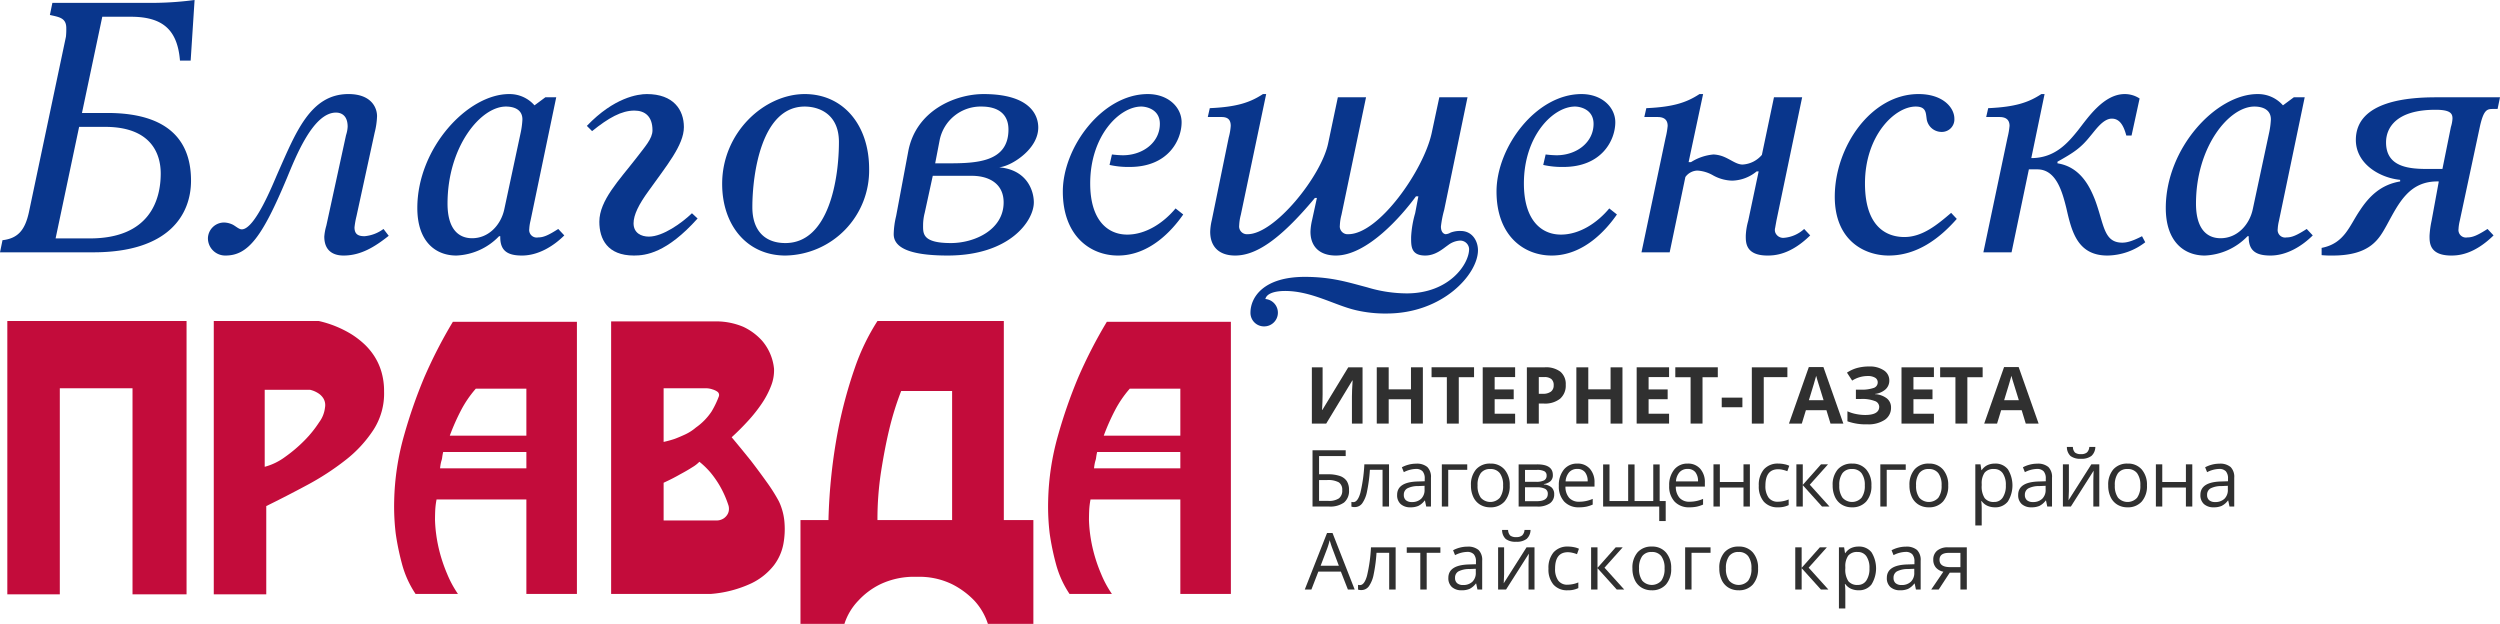
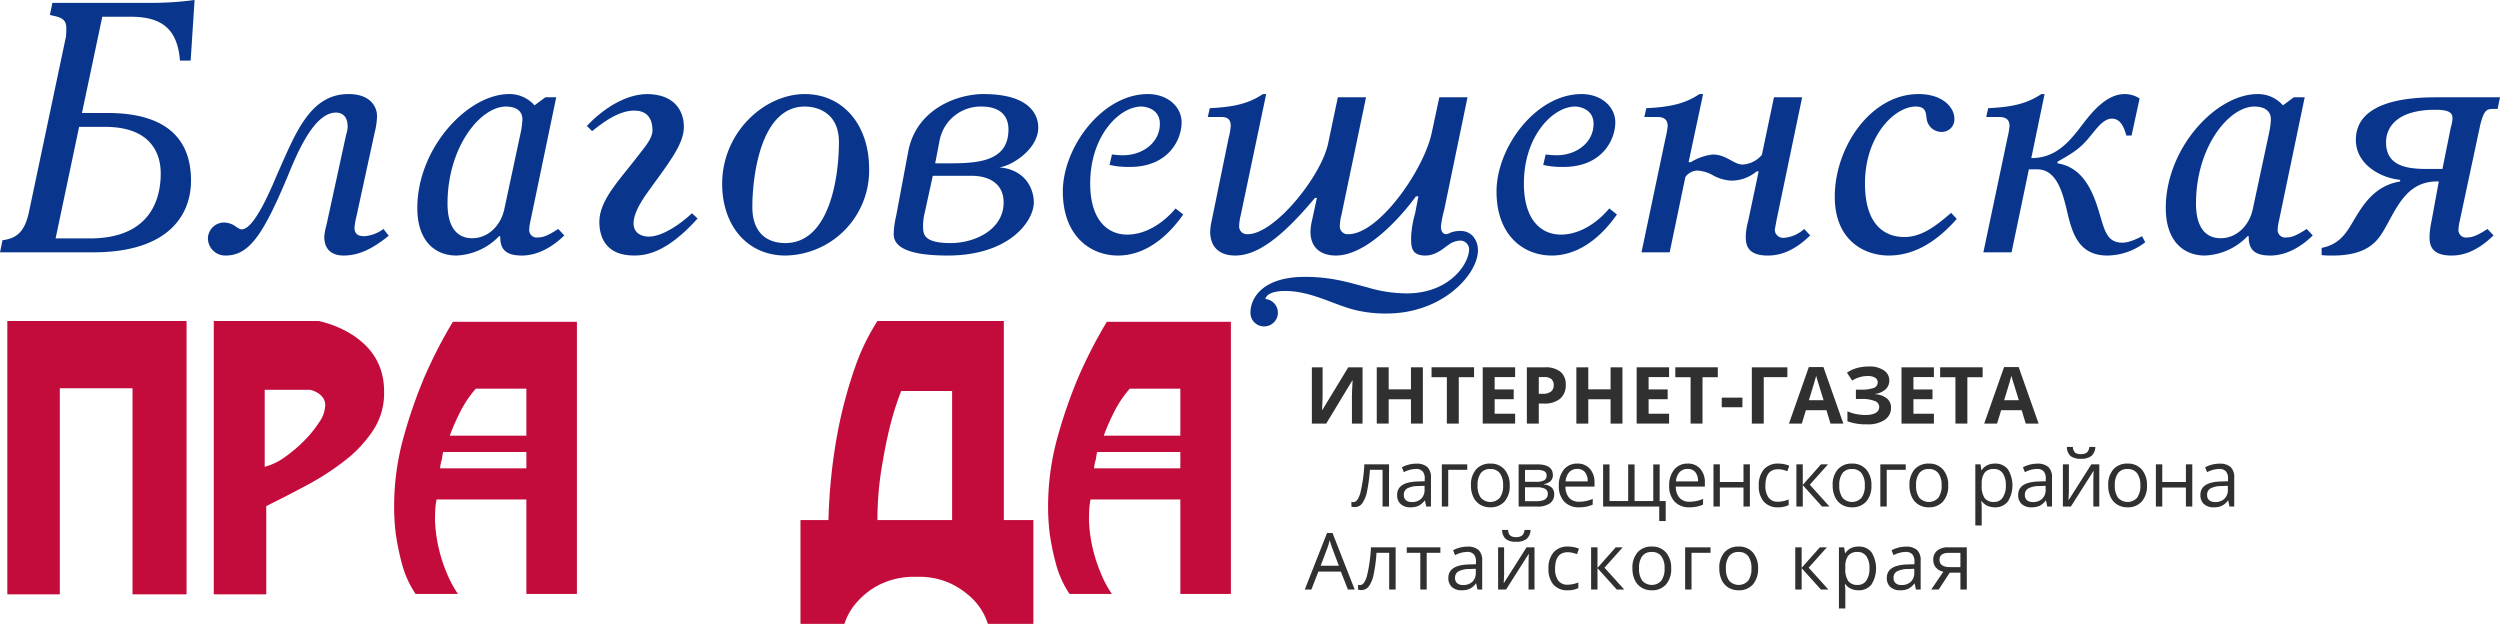
<svg xmlns="http://www.w3.org/2000/svg" id="экран" viewBox="0 0 541.522 135.138">
  <defs>
    <style>
      .cls-1 {
        fill: #09368c;
      }

      .cls-2 {
        fill: #c30c3b;
      }

      .cls-3 {
        fill: #303030;
      }
    </style>
  </defs>
  <title>logo</title>
  <g>
    <g>
      <path class="cls-1" d="M377.658,225.754a70.832,70.832,0,0,0,8.414-.617l-0.849,13.123h-2.316c-0.54-6.639-3.705-9.495-10.653-9.495H366.079l-4.4,20.842h5.481c15.362,0,18.141,8.105,18.141,14.667,0,7.256-4.709,15.516-21.151,15.516h-20.225l0.541-2.625c3.319-.386,4.863-2.162,5.712-6.021l8.028-38.057a14.881,14.881,0,0,0,.077-1.853c0-2.239-1.544-2.393-3.551-2.856l0.541-2.625H377.658ZM355.967,276.78h7.411c12.968,0,15.361-8.337,15.361-14.049,0-4.554-2.316-10.112-12.042-10.112h-5.635Z" transform="translate(-343.924 -225.137)" />
      <path class="cls-1" d="M428.125,276.214c-2.965,2.355-6.018,4.274-9.769,4.274-1.046,0-4.187-.174-4.187-4.099a11.18,11.18,0,0,1,.436-2.355l4.274-19.625a6.797,6.797,0,0,0,.349-1.832c0-2.529-1.482-3.053-2.529-3.053-4.971,0-8.722,9.594-10.641,14.217-5.233,12.472-8.286,16.746-13.257,16.746a3.743,3.743,0,0,1-3.838-3.75,3.503,3.503,0,0,1,3.576-3.401,4.658,4.658,0,0,1,1.745.436c0.698,0.349,1.396,1.046,2.006,1.046,2.878,0,6.803-9.943,7.763-12.124,3.925-8.809,7.064-17.182,15.351-17.182,4.884,0,6.192,2.878,6.192,4.797a16.616,16.616,0,0,1-.523,3.576l-3.925,18.055a18.208,18.208,0,0,0-.436,2.442c0,1.483.785,1.919,2.181,1.919a8.077,8.077,0,0,0,4.099-1.57Z" transform="translate(-343.924 -225.137)" />
      <path class="cls-1" d="M458.828,272.987a9.257,9.257,0,0,0-.262,1.745,1.627,1.627,0,0,0,1.919,1.832c1.134,0,2.181-.436,4.361-1.832l1.308,1.396c-2.355,2.355-5.669,4.361-9.158,4.361-3.053,0-4.797-.959-4.709-4.187h-0.262a13.558,13.558,0,0,1-9.246,4.187c-4.535,0-8.46-3.053-8.46-10.292,0-12.996,10.902-24.683,19.886-24.683a7.171,7.171,0,0,1,5.495,2.442l2.355-1.745h2.354Zm-2.18-18.839a18.172,18.172,0,0,0,.436-3.14c0-2.268-2.006-2.791-3.576-2.791-5.495,0-12.646,8.722-12.646,21.02,0,5.582,2.442,7.501,5.32,7.501,3.663,0,6.28-2.965,6.978-6.28Z" transform="translate(-343.924 -225.137)" />
      <path class="cls-1" d="M471.042,252.404c5.931-6.193,11.077-6.891,12.996-6.891,5.756,0,8.024,3.402,8.024,7.152,0,3.925-3.837,8.46-7.675,13.868-2.093,2.878-3.227,5.146-3.227,6.978,0,2.093,1.657,2.878,3.314,2.878,3.053,0,7.152-2.966,9.333-5.059l1.221,1.134c-6.716,7.501-11.251,8.024-13.781,8.024-5.756,0-7.501-3.576-7.501-7.326,0-4.623,4.361-9.071,7.937-13.694,1.919-2.529,3.576-4.273,3.576-6.105,0-3.053-1.657-4.274-3.925-4.274-2.791,0-5.582,1.57-9.158,4.448Z" transform="translate(-343.924 -225.137)" />
      <path class="cls-1" d="M532.185,261.736a18.434,18.434,0,0,1-18.142,18.752c-8.286,0-13.693-6.542-13.693-15.525,0-11.164,9.158-19.45,17.88-19.45C526.515,245.513,532.185,252.142,532.185,261.736ZM506.891,270.022c0,5.059,2.704,7.763,7.152,7.763,9.419,0,11.6-13.868,11.6-21.892,0-6.105-4.361-7.675-7.414-7.675C508.81,248.217,506.891,262.957,506.891,270.022Z" transform="translate(-343.924 -225.137)" />
      <path class="cls-1" d="M540.648,257.986c1.657-8.984,10.292-12.473,16.31-12.473,9.856,0,11.862,4.361,11.862,7.239,0,4.187-4.448,7.239-6.628,8.111a7.249,7.249,0,0,1-1.832.523c6.019,0.523,7.501,5.059,7.501,7.588,0,4.012-5.233,11.513-18.665,11.513-8.722,0-11.687-1.919-11.687-4.623a18.104,18.104,0,0,1,.523-3.925Zm3.576,13.257a10.998,10.998,0,0,0-.349,2.442c0,1.919-.349,4.1,6.019,4.1,5.146,0,11.425-2.878,11.425-8.809,0-4.1-3.227-5.757-6.89-5.757h-8.46Zm5.059-10.728c6.193,0,13.083-.262,13.083-7.327,0-3.227-2.093-4.971-5.844-4.971a9.06,9.06,0,0,0-9.071,7.326l-0.959,4.972h2.791Z" transform="translate(-343.924 -225.137)" />
      <path class="cls-1" d="M600.221,271.592c-2.355,3.402-7.239,8.896-14.13,8.896-6.018,0-11.949-4.274-11.949-13.868,0-9.594,8.547-21.107,18.403-21.107,4.448,0,7.326,2.878,7.326,6.105,0,3.838-2.878,9.681-11.251,9.681a18.497,18.497,0,0,1-4.361-.436l0.523-2.268a21.341,21.341,0,0,0,2.355.174c4.361,0,8.024-2.791,8.024-6.803,0-3.228-3.052-3.75-4.012-3.75-4.71,0-11.077,6.28-11.077,16.659,0,7.937,3.75,11.077,8.024,11.077,4.099,0,7.937-2.617,10.466-5.669Z" transform="translate(-343.924 -225.137)" />
      <path class="cls-1" d="M661.799,246.211l-5.059,24.421a22.367,22.367,0,0,0-.698,3.576c0,1.396.785,1.657,1.046,1.657a2.476,2.476,0,0,0,1.047-.349,5.723,5.723,0,0,1,2.18-.349c2.529,0,3.75,2.181,3.75,4.187,0,5.146-7.588,13.693-19.799,13.693a27.816,27.816,0,0,1-6.542-.698c-4.623-1.046-9.681-4.187-15.438-4.187-1.483,0-3.925.262-4.274,1.745a2.971,2.971,0,0,1-.262,5.931,2.933,2.933,0,0,1-2.965-2.965c0-3.314,2.791-7.763,11.774-7.763,5.844,0,9.507,1.221,13.519,2.268a29.851,29.851,0,0,0,8.548,1.309c9.245,0,13.519-6.367,13.519-9.594a1.915,1.915,0,0,0-2.093-1.832,4.666,4.666,0,0,0-2.442.959c-1.134.785-2.704,2.268-4.972,2.268-3.14,0-3.053-2.093-3.053-4.012a22.256,22.256,0,0,1,.873-5.146l0.698-3.663h-0.523c-3.053,4.187-10.554,12.821-17.356,12.821-3.75,0-5.495-2.181-5.495-5.146a12.581,12.581,0,0,1,.349-2.529l1.046-4.797h-0.436c-7.85,9.419-12.996,12.472-17.27,12.472-3.663,0-5.408-2.093-5.408-5.146a12.616,12.616,0,0,1,.349-2.529l3.663-17.88a12.679,12.679,0,0,0,.436-2.529c0-1.483-.785-1.919-2.006-1.919h-2.965l0.436-1.919c5.844-.262,8.722-1.221,11.513-3.053H618.189l-5.495,26.166a10.215,10.215,0,0,0-.349,2.268,1.69,1.69,0,0,0,1.832,1.919c5.843,0,15.961-12.56,17.444-19.711l2.093-9.943h6.105L634.499,271.679a10.215,10.215,0,0,0-.349,2.268,1.69,1.69,0,0,0,1.832,1.919c6.628,0,16.31-13.868,18.054-21.892l1.657-7.763h6.105Z" transform="translate(-343.924 -225.137)" />
      <path class="cls-1" d="M694.163,271.592c-2.355,3.402-7.239,8.896-14.13,8.896-6.018,0-11.949-4.274-11.949-13.868,0-9.594,8.547-21.107,18.403-21.107,4.448,0,7.326,2.878,7.326,6.105,0,3.838-2.878,9.681-11.251,9.681a18.498,18.498,0,0,1-4.361-.436l0.523-2.268a21.341,21.341,0,0,0,2.355.174c4.361,0,8.024-2.791,8.024-6.803,0-3.228-3.053-3.75-4.012-3.75-4.71,0-11.077,6.28-11.077,16.659,0,7.937,3.75,11.077,8.024,11.077,4.099,0,7.937-2.617,10.466-5.669Z" transform="translate(-343.924 -225.137)" />
      <path class="cls-1" d="M734.285,246.211l-5.582,26.776c-0.087.523-.174,0.959-0.262,1.483a1.798,1.798,0,0,0,0,.959,1.834,1.834,0,0,0,1.919,1.221,7.347,7.347,0,0,0,4.361-1.918l1.309,1.396c-4.274,4.187-7.675,4.361-9.246,4.361-4.797,0-4.709-2.878-4.709-4.274a13.836,13.836,0,0,1,.523-3.227l2.268-10.728h-0.436a8.611,8.611,0,0,1-5.321,2.006,8.971,8.971,0,0,1-4.099-1.134,7.76,7.76,0,0,0-3.401-1.047,3.314,3.314,0,0,0-2.617,1.396l-3.402,16.31h-6.105l5.233-24.857a16.652,16.652,0,0,0,.436-2.529c0-1.657-1.221-1.919-2.18-1.919h-2.878l0.436-1.919c5.844-.262,8.722-1.221,11.513-3.053h0.785l-3.14,14.74h0.523a10.839,10.839,0,0,1,4.884-1.657,6.783,6.783,0,0,1,1.832.349c1.744,0.61,3.053,1.832,4.448,1.832a5.909,5.909,0,0,0,4.187-2.093l2.616-12.473h6.105Z" transform="translate(-343.924 -225.137)" />
      <path class="cls-1" d="M767.781,272.551c-3.75,4.274-8.635,7.937-14.74,7.937-5.233,0-11.688-3.227-11.688-12.734,0-10.815,7.85-22.241,18.142-22.241,5.32,0,7.762,2.966,7.762,5.321a2.707,2.707,0,0,1-2.704,2.878,3.263,3.263,0,0,1-3.314-2.965c-0.174-1.134-.087-2.529-2.355-2.529-4.535,0-10.989,6.28-10.989,16.659,0,10.902,6.28,11.6,8.547,11.6,3.925,0,7.152-2.704,10.117-5.233Z" transform="translate(-343.924 -225.137)" />
      <path class="cls-1" d="M779.645,279.791h-6.105l5.233-24.857a16.652,16.652,0,0,0,.436-2.529c0-1.657-1.221-1.919-2.18-1.919H774.15l0.436-1.919c5.844-.262,8.722-1.221,11.513-3.053h0.698l-2.878,13.868c5.146,0,7.937-3.314,10.118-6.018,2.18-2.791,5.582-7.85,10.117-7.85a5.826,5.826,0,0,1,3.227.959l-1.744,8.024h-1.134c-0.523-1.919-1.309-3.663-3.14-3.663-1.919,0-3.576,2.529-4.71,3.837-2.093,2.617-3.663,3.576-7.064,5.495v0.349c5.059,0.785,7.064,5.233,8.111,7.85,2.006,5.32,1.832,9.333,5.931,9.333,0.785,0,1.919-.174,4.274-1.396l0.698,1.308a13.647,13.647,0,0,1-8.199,2.878c-6.542,0-7.762-5.32-8.896-10.292-0.873-3.489-2.181-8.373-6.28-8.373H783.395Z" transform="translate(-343.924 -225.137)" />
      <path class="cls-1" d="M837.561,272.987a9.257,9.257,0,0,0-.262,1.745,1.627,1.627,0,0,0,1.919,1.832c1.134,0,2.181-.436,4.361-1.832l1.308,1.396c-2.355,2.355-5.669,4.361-9.158,4.361-3.053,0-4.797-.959-4.709-4.187h-0.262a13.558,13.558,0,0,1-9.246,4.187c-4.535,0-8.46-3.053-8.46-10.292,0-12.996,10.902-24.683,19.886-24.683a7.171,7.171,0,0,1,5.495,2.442l2.355-1.745h2.354Zm-2.18-18.839a18.172,18.172,0,0,0,.436-3.14c0-2.268-2.006-2.791-3.576-2.791-5.495,0-12.646,8.722-12.646,21.02,0,5.582,2.442,7.501,5.32,7.501,3.663,0,6.28-2.965,6.978-6.28Z" transform="translate(-343.924 -225.137)" />
      <path class="cls-1" d="M884.924,248.74h-0.785c-1.396,0-2.181-.087-3.053,3.838L876.725,272.987a9.217,9.217,0,0,0-.262,1.745,1.627,1.627,0,0,0,1.919,1.832c1.134,0,2.18-.436,4.361-1.832l1.308,1.396c-4.273,4.187-7.675,4.361-9.158,4.361-4.797,0-4.71-2.878-4.71-4.274a20.493,20.493,0,0,1,.436-3.227l1.57-8.547c-6.367-.174-8.635,4.623-11.251,9.419-1.657,2.966-3.489,6.629-11.775,6.629a21.215,21.215,0,0,1-2.355-.087v-1.57c4.972-.959,6.019-4.797,8.286-8.111,2.006-3.053,4.535-5.582,8.722-6.28v-0.349c-4.448-.436-9.594-3.488-9.594-8.634,0-8.635,11.861-9.246,17.443-9.246h13.781Zm-10.118,3.925a7.495,7.495,0,0,0,.349-1.832c0-1.047-.349-1.919-3.664-1.919-8.547,0-10.728,3.925-10.728,7.064,0,5.32,4.884,5.757,8.984,5.757h3.227Z" transform="translate(-343.924 -225.137)" />
    </g>
    <g>
      <path class="cls-2" d="M345.51,294.669h38.825v59.206H372.629V309.239h-15.749v44.636H345.51V294.669Z" transform="translate(-343.924 -225.137)" />
      <path class="cls-2" d="M390.229,294.669h22.739a23.414,23.414,0,0,1,7.074,2.863,18.893,18.893,0,0,1,2.611,1.979,13.981,13.981,0,0,1,2.274,2.653,13.009,13.009,0,0,1,1.6,3.453,14.738,14.738,0,0,1,.59,4.295,14.501,14.501,0,0,1-2.274,8.295,27.08,27.08,0,0,1-6.106,6.611,56.917,56.917,0,0,1-8.295,5.39q-4.548,2.444-8.843,4.548v19.118H390.229V294.669Zm11.033,14.907V326.251a13.054,13.054,0,0,0,4.422-2.147,30.771,30.771,0,0,0,4.211-3.58,24.436,24.436,0,0,0,3.158-3.916,6.51,6.51,0,0,0,1.263-3.158,2.866,2.866,0,0,0-.295-1.937,3.542,3.542,0,0,0-1.137-1.179,5.619,5.619,0,0,0-1.769-.758h-9.854Z" transform="translate(-343.924 -225.137)" />
      <path class="cls-2" d="M438.487,333.325a16.813,16.813,0,0,0-.294,2.442q-0.044,1.096-.042,2.105a31.723,31.723,0,0,0,.927,6.527,33.469,33.469,0,0,0,1.684,5.011,23.059,23.059,0,0,0,2.358,4.379H433.939a21.721,21.721,0,0,1-2.948-6.527,55.067,55.067,0,0,1-1.347-6.527,49.536,49.536,0,0,1-.337-7.075,56.092,56.092,0,0,1,2.147-14.233,108.465,108.465,0,0,1,4.337-12.464,102.559,102.559,0,0,1,6.232-12.127h26.866v58.953H457.941V333.325H438.487Zm19.455-6.737v-3.537H439.918a11.539,11.539,0,0,0-.21,1.137,3.207,3.207,0,0,1-.126.632,6.263,6.263,0,0,0-.168.631,11.164,11.164,0,0,0-.168,1.137h18.696Zm0-17.265H446.993a23.699,23.699,0,0,0-3.201,4.674,47.315,47.315,0,0,0-2.442,5.516h16.591V309.323Z" transform="translate(-343.924 -225.137)" />
-       <path class="cls-2" d="M487.67,353.791H476.3v-59.038H499.292a15.123,15.123,0,0,1,5.643,1.179,12.783,12.783,0,0,1,4.084,3.032,11.011,11.011,0,0,1,2.569,6.064,9.131,9.131,0,0,1-.631,3.664,18.916,18.916,0,0,1-1.979,3.79,32.088,32.088,0,0,1-2.99,3.79q-1.727,1.895-3.579,3.579,2.189,2.612,4.211,5.138,1.684,2.191,3.369,4.548a36.58,36.58,0,0,1,2.611,4.126,10.969,10.969,0,0,1,.589,1.432,12.882,12.882,0,0,1,.674,3.411,17.626,17.626,0,0,1-.252,4.463,11.007,11.007,0,0,1-2.063,4.632,13.753,13.753,0,0,1-4.927,3.916,25.332,25.332,0,0,1-8.759,2.274H487.67Zm0-32.93a22.733,22.733,0,0,0,2.442-.674q1.094-.42,2.274-0.968a10.121,10.121,0,0,0,2.274-1.474,13.06,13.06,0,0,0,3.411-3.495,20.104,20.104,0,0,0,1.558-3.242,0.878,0.878,0,0,0-.295-1.011,3.381,3.381,0,0,0-1.053-.505,4.296,4.296,0,0,0-1.516-.252h-9.096v11.622Zm0,17.012H499.292a2.773,2.773,0,0,0,1.474-.505,2.719,2.719,0,0,0,.8-0.926,2.242,2.242,0,0,0,.252-1.011,2.588,2.588,0,0,0-.084-0.758,22.116,22.116,0,0,0-1.895-4.295,21.369,21.369,0,0,0-2.063-2.947,17.854,17.854,0,0,0-2.358-2.274,7.013,7.013,0,0,1-1.516,1.179q-1.18.758-2.611,1.516-1.6.928-3.621,1.853V337.873Z" transform="translate(-343.924 -225.137)" />
      <path class="cls-2" d="M557.908,360.275a13.483,13.483,0,0,0-2.948-5.053,17.742,17.742,0,0,0-4.716-3.495,16.177,16.177,0,0,0-7.748-1.642,17.015,17.015,0,0,0-7.875,1.6,16.014,16.014,0,0,0-4.758,3.537,12.942,12.942,0,0,0-3.032,5.053H517.314V337.789h6.064a119.087,119.087,0,0,1,2.105-19.623A98.285,98.285,0,0,1,529.105,304.775a47.058,47.058,0,0,1,4.884-10.106h27.372v43.12h6.4v22.486h-9.854Zm-7.748-50.447H539.127a64.512,64.512,0,0,0-2.611,8.422q-0.928,3.875-1.727,8.927a67.728,67.728,0,0,0-.8,10.612h16.17V309.828Z" transform="translate(-343.924 -225.137)" />
      <path class="cls-2" d="M580.141,333.325a16.813,16.813,0,0,0-.294,2.442q-0.044,1.096-.042,2.105a31.723,31.723,0,0,0,.927,6.527,33.469,33.469,0,0,0,1.684,5.011,23.059,23.059,0,0,0,2.358,4.379h-9.18a21.721,21.721,0,0,1-2.948-6.527,55.067,55.067,0,0,1-1.347-6.527,49.536,49.536,0,0,1-.337-7.075,56.092,56.092,0,0,1,2.147-14.233,108.465,108.465,0,0,1,4.337-12.464,102.559,102.559,0,0,1,6.232-12.127h26.866v58.953H599.596V333.325H580.141Zm19.455-6.737v-3.537H581.573a11.539,11.539,0,0,0-.21,1.137,3.207,3.207,0,0,1-.126.632,6.263,6.263,0,0,0-.168.631,11.164,11.164,0,0,0-.168,1.137H599.596Zm0-17.265H588.647a23.699,23.699,0,0,0-3.201,4.674,47.315,47.315,0,0,0-2.442,5.516H599.596V309.323Z" transform="translate(-343.924 -225.137)" />
    </g>
    <g>
      <path class="cls-3" d="M628.086,304.698h2.326v5.886l-0.033,1.576L630.295,313.952h0.05l5.627-9.254h3.093v12.189h-2.301v-5.853q0-1.175.15-3.485h-0.067l-5.652,9.337h-3.11V304.698Z" transform="translate(-343.924 -225.137)" />
      <path class="cls-3" d="M652.129,316.886H649.553V311.625h-4.827v5.261h-2.584V304.698h2.584v4.777h4.827v-4.777h2.576v12.189Z" transform="translate(-343.924 -225.137)" />
      <path class="cls-3" d="M659.908,316.886H657.323V306.848h-3.31v-2.151h9.204v2.151h-3.31v10.038Z" transform="translate(-343.924 -225.137)" />
      <path class="cls-3" d="M672.113,316.886H665.093V304.698H672.113v2.118h-4.435v2.676h4.127v2.118h-4.127v3.143H672.113v2.134Z" transform="translate(-343.924 -225.137)" />
      <path class="cls-3" d="M683.076,308.499a3.725,3.725,0,0,1-1.229,3.01,5.259,5.259,0,0,1-3.498,1.042h-1.109v4.335h-2.584V304.698h3.893a5.176,5.176,0,0,1,3.372.955A3.479,3.479,0,0,1,683.076,308.499Zm-5.836,1.934h0.85a2.832,2.832,0,0,0,1.784-.471,1.648,1.648,0,0,0,.592-1.371,1.691,1.691,0,0,0-.496-1.342,2.325,2.325,0,0,0-1.555-.434h-1.175v3.618Z" transform="translate(-343.924 -225.137)" />
      <path class="cls-3" d="M695.365,316.886h-2.576V311.625h-4.827v5.261H685.377V304.698h2.584v4.777h4.827v-4.777h2.576v12.189Z" transform="translate(-343.924 -225.137)" />
      <path class="cls-3" d="M705.461,316.886h-7.02V304.698h7.02v2.118h-4.435v2.676h4.127v2.118h-4.127v3.143h4.435v2.134Z" transform="translate(-343.924 -225.137)" />
      <path class="cls-3" d="M712.705,316.886H710.121V306.848h-3.31v-2.151h9.204v2.151H712.705v10.038Z" transform="translate(-343.924 -225.137)" />
      <path class="cls-3" d="M716.866,313.351V311.267h4.477v2.084h-4.477Z" transform="translate(-343.924 -225.137)" />
      <path class="cls-3" d="M731.088,304.698v2.134h-5.119v10.054H723.385V304.698h7.703Z" transform="translate(-343.924 -225.137)" />
      <path class="cls-3" d="M740.426,316.886l-0.884-2.901h-4.444l-0.884,2.901h-2.785l4.302-12.239h3.16l4.319,12.239h-2.785Zm-1.501-5.069q-1.226-3.943-1.38-4.46-0.154-.517-0.221-0.817-0.275,1.068-1.576,5.277H738.925Z" transform="translate(-343.924 -225.137)" />
      <path class="cls-3" d="M753.164,307.549a2.526,2.526,0,0,1-.834,1.942,4.124,4.124,0,0,1-2.259.975v0.05a4.615,4.615,0,0,1,2.572.925,2.466,2.466,0,0,1,.896,1.976,3.098,3.098,0,0,1-1.363,2.659,6.385,6.385,0,0,1-3.772.975,11.683,11.683,0,0,1-4.31-.659v-2.168a7.826,7.826,0,0,0,1.839.588,9.972,9.972,0,0,0,1.971.213q3.076,0,3.076-1.792a1.367,1.367,0,0,0-.988-1.242,7.596,7.596,0,0,0-2.922-.434H745.928v-2.018h1.025a7.899,7.899,0,0,0,2.818-.367,1.256,1.256,0,0,0,.884-1.217,1.145,1.145,0,0,0-.554-0.996,3.02,3.02,0,0,0-1.663-.371,6.215,6.215,0,0,0-3.318.992l-1.125-1.726a7.637,7.637,0,0,1,2.209-1.013,9.781,9.781,0,0,1,2.593-.321,5.439,5.439,0,0,1,3.18.834A2.562,2.562,0,0,1,753.164,307.549Z" transform="translate(-343.924 -225.137)" />
      <path class="cls-3" d="M762.827,316.886h-7.02V304.698h7.02v2.118h-4.435v2.676h4.127v2.118h-4.127v3.143h4.435v2.134Z" transform="translate(-343.924 -225.137)" />
      <path class="cls-3" d="M770.072,316.886h-2.584V306.848H764.178v-2.151h9.204v2.151h-3.31v10.038Z" transform="translate(-343.924 -225.137)" />
      <path class="cls-3" d="M782.719,316.886l-0.884-2.901H777.391l-0.884,2.901h-2.785l4.302-12.239h3.16l4.319,12.239h-2.785Zm-1.501-5.069q-1.226-3.943-1.38-4.46-0.154-.517-0.221-0.817-0.275,1.068-1.576,5.277h3.176Z" transform="translate(-343.924 -225.137)" />
-       <path class="cls-3" d="M636.131,331.307a3.236,3.236,0,0,1-1.08,2.684,5.131,5.131,0,0,1-3.255.867h-3.568V322.67h7.186V323.929h-5.769v3.943h1.892a7.714,7.714,0,0,1,2.618.371,2.94,2.94,0,0,1,1.492,1.096A3.508,3.508,0,0,1,636.131,331.307Zm-6.486,2.326h1.993a3.873,3.873,0,0,0,2.305-.542,2.088,2.088,0,0,0,.721-1.784,1.891,1.891,0,0,0-.734-1.684,4.779,4.779,0,0,0-2.559-.5h-1.726v4.51Z" transform="translate(-343.924 -225.137)" />
      <path class="cls-3" d="M644.798,334.859h-1.401V326.905h-2.743a33.221,33.221,0,0,1-.625,4.71,6.577,6.577,0,0,1-1.038,2.551,1.98,1.98,0,0,1-1.622.809,2.093,2.093,0,0,1-.717-0.1V333.85a1.585,1.585,0,0,0,.417.05q0.958,0,1.526-2.026a33.467,33.467,0,0,0,.859-6.153h5.344v9.137Z" transform="translate(-343.924 -225.137)" />
      <path class="cls-3" d="M652.856,334.859l-0.275-1.301h-0.067a3.84,3.84,0,0,1-1.363,1.163,4.149,4.149,0,0,1-1.696.305,3.05,3.05,0,0,1-2.13-.7,2.553,2.553,0,0,1-.771-1.993q0-2.768,4.427-2.901l1.551-.05v-0.567a2.313,2.313,0,0,0-.463-1.588,1.901,1.901,0,0,0-1.48-.513,6.028,6.028,0,0,0-2.584.7l-0.425-1.059a6.513,6.513,0,0,1,1.48-.575,6.419,6.419,0,0,1,1.613-.208,3.482,3.482,0,0,1,2.422.725,3.029,3.029,0,0,1,.788,2.326v6.236h-1.025Zm-3.126-.975a2.81,2.81,0,0,0,2.03-.709,2.623,2.623,0,0,0,.738-1.984v-0.825l-1.384.058a5.04,5.04,0,0,0-2.38.512,1.547,1.547,0,0,0-.729,1.413,1.425,1.425,0,0,0,.455,1.142A1.883,1.883,0,0,0,649.73,333.883Z" transform="translate(-343.924 -225.137)" />
      <path class="cls-3" d="M661.741,326.905h-4.118v7.953h-1.384v-9.137h5.502v1.184Z" transform="translate(-343.924 -225.137)" />
      <path class="cls-3" d="M670.941,330.282a5.04,5.04,0,0,1-1.125,3.489,3.963,3.963,0,0,1-3.11,1.255,4.119,4.119,0,0,1-2.176-.575,3.796,3.796,0,0,1-1.467-1.651,5.748,5.748,0,0,1-.517-2.518,5.033,5.033,0,0,1,1.117-3.481,3.951,3.951,0,0,1,3.101-1.246,3.866,3.866,0,0,1,3.047,1.276A5.019,5.019,0,0,1,670.941,330.282Zm-6.961,0a4.337,4.337,0,0,0,.7,2.668,2.779,2.779,0,0,0,4.122.004,4.311,4.311,0,0,0,.705-2.672,4.245,4.245,0,0,0-.705-2.647,2.475,2.475,0,0,0-2.08-.904,2.436,2.436,0,0,0-2.051.892A4.292,4.292,0,0,0,663.98,330.282Z" transform="translate(-343.924 -225.137)" />
      <path class="cls-3" d="M680.284,328.014a1.729,1.729,0,0,1-.513,1.355,2.799,2.799,0,0,1-1.438.621v0.075a2.965,2.965,0,0,1,1.705.684,1.933,1.933,0,0,1,.538,1.451,2.298,2.298,0,0,1-.938,1.968,4.569,4.569,0,0,1-2.738.692h-4.027v-9.137h4.01Q680.284,325.721,680.284,328.014Zm-1.351.133a0.989,0.989,0,0,0-.513-0.946,3.359,3.359,0,0,0-1.555-.279H674.256v2.576h2.343a3.729,3.729,0,0,0,1.809-.317A1.113,1.113,0,0,0,678.933,328.147Zm0.258,3.96a1.165,1.165,0,0,0-.563-1.079,3.805,3.805,0,0,0-1.864-.338H674.256v3.01h2.543Q679.191,333.7,679.191,332.108Z" transform="translate(-343.924 -225.137)" />
      <path class="cls-3" d="M685.949,335.025a4.198,4.198,0,0,1-3.197-1.234,4.777,4.777,0,0,1-1.171-3.426,5.3,5.3,0,0,1,1.088-3.51,3.615,3.615,0,0,1,2.922-1.301,3.446,3.446,0,0,1,2.718,1.129,4.331,4.331,0,0,1,1,2.981v0.875h-6.294a3.62,3.62,0,0,0,.813,2.443,2.81,2.81,0,0,0,2.172.834,7.356,7.356,0,0,0,2.918-.617v1.234a7.275,7.275,0,0,1-1.388.454A7.772,7.772,0,0,1,685.949,335.025Zm-0.375-8.312a2.261,2.261,0,0,0-1.755.717,3.306,3.306,0,0,0-.771,1.984H687.825a3.044,3.044,0,0,0-.584-2.005A2.054,2.054,0,0,0,685.574,326.714Z" transform="translate(-343.924 -225.137)" />
      <path class="cls-3" d="M697.985,333.667h4.052v-7.928h1.384v7.928h1.309v4.335h-1.401v-3.143H691.173v-9.121h1.384v7.928h4.043v-7.928h1.384v7.928Z" transform="translate(-343.924 -225.137)" />
      <path class="cls-3" d="M709.853,335.025a4.198,4.198,0,0,1-3.197-1.234,4.777,4.777,0,0,1-1.171-3.426,5.3,5.3,0,0,1,1.088-3.51,3.615,3.615,0,0,1,2.922-1.301,3.446,3.446,0,0,1,2.718,1.129,4.331,4.331,0,0,1,1,2.981v0.875h-6.294a3.62,3.62,0,0,0,.813,2.443,2.81,2.81,0,0,0,2.172.834,7.356,7.356,0,0,0,2.918-.617v1.234a7.275,7.275,0,0,1-1.388.454A7.772,7.772,0,0,1,709.853,335.025Zm-0.375-8.312a2.261,2.261,0,0,0-1.755.717,3.306,3.306,0,0,0-.771,1.984h4.777a3.044,3.044,0,0,0-.584-2.005A2.054,2.054,0,0,0,709.478,326.714Z" transform="translate(-343.924 -225.137)" />
      <path class="cls-3" d="M716.461,325.721v3.827h5.119v-3.827h1.384v9.137h-1.384v-4.118H716.461v4.118H715.077v-9.137H716.461Z" transform="translate(-343.924 -225.137)" />
      <path class="cls-3" d="M729.055,335.025a3.9,3.9,0,0,1-3.072-1.222,5.023,5.023,0,0,1-1.088-3.455,5.18,5.18,0,0,1,1.104-3.543,3.978,3.978,0,0,1,3.147-1.251,6.258,6.258,0,0,1,1.317.142,4.364,4.364,0,0,1,1.034.333l-0.425,1.175a6.566,6.566,0,0,0-1-.305,4.487,4.487,0,0,0-.959-0.121q-2.785,0-2.785,3.552a4.227,4.227,0,0,0,.68,2.584,2.363,2.363,0,0,0,2.013.9,6.151,6.151,0,0,0,2.343-.492v1.226A4.994,4.994,0,0,1,729.055,335.025Z" transform="translate(-343.924 -225.137)" />
      <path class="cls-3" d="M738.364,325.721h1.517l-3.943,4.41,4.269,4.727h-1.617l-4.168-4.627v4.627H733.037v-9.137h1.384V330.165Z" transform="translate(-343.924 -225.137)" />
      <path class="cls-3" d="M749.29,330.282a5.04,5.04,0,0,1-1.125,3.489,3.963,3.963,0,0,1-3.11,1.255,4.119,4.119,0,0,1-2.176-.575,3.796,3.796,0,0,1-1.467-1.651,5.748,5.748,0,0,1-.517-2.518,5.033,5.033,0,0,1,1.117-3.481,3.951,3.951,0,0,1,3.101-1.246,3.866,3.866,0,0,1,3.047,1.276A5.019,5.019,0,0,1,749.29,330.282Zm-6.961,0a4.337,4.337,0,0,0,.7,2.668,2.779,2.779,0,0,0,4.122.004,4.311,4.311,0,0,0,.705-2.672,4.245,4.245,0,0,0-.705-2.647,2.475,2.475,0,0,0-2.08-.904,2.436,2.436,0,0,0-2.051.892A4.292,4.292,0,0,0,742.329,330.282Z" transform="translate(-343.924 -225.137)" />
      <path class="cls-3" d="M756.723,326.905H752.605v7.953h-1.384v-9.137h5.502v1.184Z" transform="translate(-343.924 -225.137)" />
      <path class="cls-3" d="M765.924,330.282a5.04,5.04,0,0,1-1.125,3.489,3.963,3.963,0,0,1-3.11,1.255,4.119,4.119,0,0,1-2.176-.575,3.796,3.796,0,0,1-1.467-1.651,5.748,5.748,0,0,1-.517-2.518,5.033,5.033,0,0,1,1.117-3.481,3.951,3.951,0,0,1,3.101-1.246,3.866,3.866,0,0,1,3.047,1.276A5.019,5.019,0,0,1,765.924,330.282Zm-6.961,0a4.337,4.337,0,0,0,.7,2.668,2.779,2.779,0,0,0,4.122.004,4.311,4.311,0,0,0,.705-2.672,4.245,4.245,0,0,0-.705-2.647,2.475,2.475,0,0,0-2.08-.904,2.436,2.436,0,0,0-2.051.892A4.292,4.292,0,0,0,758.963,330.282Z" transform="translate(-343.924 -225.137)" />
      <path class="cls-3" d="M776.047,335.025a3.953,3.953,0,0,1-1.63-.329,3.065,3.065,0,0,1-1.238-1.013h-0.1a12.258,12.258,0,0,1,.1,1.517v3.76h-1.384v-13.239h1.125l0.192,1.251h0.067a3.212,3.212,0,0,1,1.242-1.084,3.779,3.779,0,0,1,1.626-.333,3.379,3.379,0,0,1,2.806,1.242,6.617,6.617,0,0,1-.017,6.982A3.385,3.385,0,0,1,776.047,335.025Zm-0.2-8.295a2.452,2.452,0,0,0-2.026.775,3.989,3.989,0,0,0-.642,2.468v0.308a4.57,4.57,0,0,0,.642,2.755,2.44,2.44,0,0,0,2.059.83,2.142,2.142,0,0,0,1.855-.959,4.548,4.548,0,0,0,.671-2.643,4.377,4.377,0,0,0-.671-2.622A2.207,2.207,0,0,0,775.847,326.73Z" transform="translate(-343.924 -225.137)" />
      <path class="cls-3" d="M787.382,334.859l-0.275-1.301h-0.067a3.84,3.84,0,0,1-1.363,1.163,4.149,4.149,0,0,1-1.696.305,3.05,3.05,0,0,1-2.13-.7,2.553,2.553,0,0,1-.771-1.993q0-2.768,4.427-2.901l1.551-.05v-0.567a2.313,2.313,0,0,0-.463-1.588,1.901,1.901,0,0,0-1.48-.513,6.028,6.028,0,0,0-2.584.7l-0.425-1.059a6.513,6.513,0,0,1,1.48-.575,6.419,6.419,0,0,1,1.613-.208,3.482,3.482,0,0,1,2.422.725,3.029,3.029,0,0,1,.788,2.326v6.236h-1.025Zm-3.126-.975a2.81,2.81,0,0,0,2.03-.709,2.623,2.623,0,0,0,.738-1.984v-0.825l-1.384.058a5.04,5.04,0,0,0-2.38.512,1.547,1.547,0,0,0-.729,1.413,1.425,1.425,0,0,0,.455,1.142A1.883,1.883,0,0,0,784.255,333.883Z" transform="translate(-343.924 -225.137)" />
      <path class="cls-3" d="M792.064,325.721v5.794l-0.058,1.517-0.025.475,4.944-7.787h1.726v9.137H797.358V329.273l0.025-1.1,0.042-1.084-4.935,7.77h-1.726v-9.137H792.064Zm2.609-1.209a3.466,3.466,0,0,1-2.251-.596,2.655,2.655,0,0,1-.792-1.963h1.301a1.795,1.795,0,0,0,.455,1.209,1.977,1.977,0,0,0,1.321.342,1.87,1.87,0,0,0,1.271-.367,1.792,1.792,0,0,0,.505-1.184h1.309a2.668,2.668,0,0,1-.842,1.939A3.497,3.497,0,0,1,794.673,324.513Z" transform="translate(-343.924 -225.137)" />
      <path class="cls-3" d="M808.976,330.282a5.04,5.04,0,0,1-1.125,3.489,3.963,3.963,0,0,1-3.11,1.255,4.119,4.119,0,0,1-2.176-.575,3.796,3.796,0,0,1-1.467-1.651,5.748,5.748,0,0,1-.517-2.518,5.033,5.033,0,0,1,1.117-3.481,3.951,3.951,0,0,1,3.101-1.246,3.866,3.866,0,0,1,3.047,1.276A5.019,5.019,0,0,1,808.976,330.282Zm-6.961,0a4.337,4.337,0,0,0,.7,2.668,2.779,2.779,0,0,0,4.122.004,4.311,4.311,0,0,0,.705-2.672,4.245,4.245,0,0,0-.705-2.647,2.475,2.475,0,0,0-2.08-.904,2.436,2.436,0,0,0-2.051.892A4.292,4.292,0,0,0,802.015,330.282Z" transform="translate(-343.924 -225.137)" />
      <path class="cls-3" d="M812.291,325.721v3.827H817.41v-3.827h1.384v9.137H817.41v-4.118h-5.119v4.118H810.907v-9.137h1.384Z" transform="translate(-343.924 -225.137)" />
      <path class="cls-3" d="M826.853,334.859l-0.275-1.301h-0.067a3.84,3.84,0,0,1-1.363,1.163,4.149,4.149,0,0,1-1.696.305,3.05,3.05,0,0,1-2.13-.7,2.553,2.553,0,0,1-.771-1.993q0-2.768,4.427-2.901l1.551-.05v-0.567a2.313,2.313,0,0,0-.463-1.588,1.901,1.901,0,0,0-1.48-.513,6.028,6.028,0,0,0-2.584.7l-0.425-1.059a6.513,6.513,0,0,1,1.48-.575,6.419,6.419,0,0,1,1.613-.208,3.482,3.482,0,0,1,2.422.725,3.029,3.029,0,0,1,.788,2.326v6.236h-1.025Zm-3.126-.975a2.81,2.81,0,0,0,2.03-.709,2.623,2.623,0,0,0,.738-1.984v-0.825l-1.384.058a5.04,5.04,0,0,0-2.38.512,1.547,1.547,0,0,0-.729,1.413,1.425,1.425,0,0,0,.455,1.142A1.883,1.883,0,0,0,823.726,333.883Z" transform="translate(-343.924 -225.137)" />
      <path class="cls-3" d="M635.889,352.831l-1.517-3.877h-4.885l-1.501,3.877h-1.434l4.819-12.239h1.192l4.794,12.239h-1.467Zm-1.959-5.152-1.417-3.777q-0.275-.717-0.567-1.759a15.84,15.84,0,0,1-.525,1.759l-1.434,3.777h3.943Z" transform="translate(-343.924 -225.137)" />
      <path class="cls-3" d="M646.233,352.831H644.832v-7.953h-2.743a33.221,33.221,0,0,1-.625,4.71,6.577,6.577,0,0,1-1.038,2.551,1.98,1.98,0,0,1-1.622.809,2.093,2.093,0,0,1-.717-0.1v-1.025a1.585,1.585,0,0,0,.417.05q0.958,0,1.526-2.026a33.467,33.467,0,0,0,.859-6.153h5.344v9.137Z" transform="translate(-343.924 -225.137)" />
      <path class="cls-3" d="M655.926,344.878h-2.968v7.953H651.574v-7.953h-2.935v-1.184h7.286v1.184Z" transform="translate(-343.924 -225.137)" />
      <path class="cls-3" d="M663.952,352.831l-0.275-1.301h-0.067a3.84,3.84,0,0,1-1.363,1.163,4.149,4.149,0,0,1-1.696.305,3.05,3.05,0,0,1-2.13-.7,2.553,2.553,0,0,1-.771-1.993q0-2.768,4.427-2.901l1.551-.05v-0.567a2.313,2.313,0,0,0-.463-1.588,1.901,1.901,0,0,0-1.48-.513,6.028,6.028,0,0,0-2.584.7l-0.425-1.059a6.513,6.513,0,0,1,1.48-.575,6.419,6.419,0,0,1,1.613-.208,3.482,3.482,0,0,1,2.422.725,3.029,3.029,0,0,1,.788,2.326v6.236h-1.025Zm-3.126-.975a2.81,2.81,0,0,0,2.03-.709,2.623,2.623,0,0,0,.738-1.984v-0.825l-1.384.058a5.04,5.04,0,0,0-2.38.512,1.547,1.547,0,0,0-.729,1.413,1.425,1.425,0,0,0,.455,1.142A1.883,1.883,0,0,0,660.825,351.856Z" transform="translate(-343.924 -225.137)" />
      <path class="cls-3" d="M669.726,343.694v5.794l-0.058,1.517-0.025.475,4.944-7.787h1.726v9.137h-1.292v-5.586l0.025-1.1,0.042-1.084-4.935,7.77h-1.726v-9.137h1.301Zm2.609-1.209a3.466,3.466,0,0,1-2.251-.596,2.655,2.655,0,0,1-.792-1.963h1.301a1.795,1.795,0,0,0,.455,1.209,1.977,1.977,0,0,0,1.321.342,1.87,1.87,0,0,0,1.271-.367,1.792,1.792,0,0,0,.505-1.184h1.309a2.668,2.668,0,0,1-.842,1.939A3.497,3.497,0,0,1,672.336,342.485Z" transform="translate(-343.924 -225.137)" />
      <path class="cls-3" d="M683.496,352.998a3.9,3.9,0,0,1-3.072-1.222,5.023,5.023,0,0,1-1.088-3.455,5.18,5.18,0,0,1,1.104-3.543,3.978,3.978,0,0,1,3.147-1.251,6.258,6.258,0,0,1,1.317.142,4.364,4.364,0,0,1,1.034.333l-0.425,1.175a6.566,6.566,0,0,0-1-.305,4.487,4.487,0,0,0-.959-0.121q-2.785,0-2.785,3.552a4.227,4.227,0,0,0,.68,2.584,2.363,2.363,0,0,0,2.013.9,6.151,6.151,0,0,0,2.343-.492v1.226A4.994,4.994,0,0,1,683.496,352.998Z" transform="translate(-343.924 -225.137)" />
      <path class="cls-3" d="M693.898,343.694h1.517l-3.943,4.41,4.269,4.727H694.123l-4.168-4.627v4.627h-1.384v-9.137h1.384v4.444Z" transform="translate(-343.924 -225.137)" />
      <path class="cls-3" d="M705.917,348.254a5.04,5.04,0,0,1-1.125,3.489,3.963,3.963,0,0,1-3.11,1.255,4.119,4.119,0,0,1-2.176-.575,3.796,3.796,0,0,1-1.467-1.651,5.748,5.748,0,0,1-.517-2.518,5.033,5.033,0,0,1,1.117-3.481,3.951,3.951,0,0,1,3.101-1.246,3.866,3.866,0,0,1,3.047,1.276A5.019,5.019,0,0,1,705.917,348.254Zm-6.961,0a4.337,4.337,0,0,0,.7,2.668,2.779,2.779,0,0,0,4.122.004,4.311,4.311,0,0,0,.705-2.672,4.245,4.245,0,0,0-.705-2.647,2.475,2.475,0,0,0-2.08-.904,2.436,2.436,0,0,0-2.051.892A4.292,4.292,0,0,0,698.956,348.254Z" transform="translate(-343.924 -225.137)" />
      <path class="cls-3" d="M714.443,344.878h-4.118v7.953h-1.384v-9.137H714.443v1.184Z" transform="translate(-343.924 -225.137)" />
      <path class="cls-3" d="M724.736,348.254a5.04,5.04,0,0,1-1.125,3.489,3.963,3.963,0,0,1-3.11,1.255,4.119,4.119,0,0,1-2.176-.575,3.796,3.796,0,0,1-1.467-1.651,5.748,5.748,0,0,1-.517-2.518,5.033,5.033,0,0,1,1.117-3.481,3.951,3.951,0,0,1,3.101-1.246,3.866,3.866,0,0,1,3.047,1.276A5.019,5.019,0,0,1,724.736,348.254Zm-6.961,0a4.337,4.337,0,0,0,.7,2.668,2.779,2.779,0,0,0,4.122.004,4.311,4.311,0,0,0,.705-2.672,4.245,4.245,0,0,0-.705-2.647,2.475,2.475,0,0,0-2.08-.904,2.436,2.436,0,0,0-2.051.892A4.292,4.292,0,0,0,717.775,348.254Z" transform="translate(-343.924 -225.137)" />
      <path class="cls-3" d="M738.12,343.694h1.517l-3.943,4.41,4.269,4.727h-1.617l-4.168-4.627v4.627H732.793v-9.137h1.384v4.444Z" transform="translate(-343.924 -225.137)" />
      <path class="cls-3" d="M746.505,352.998a3.953,3.953,0,0,1-1.63-.329,3.065,3.065,0,0,1-1.238-1.013h-0.1a12.258,12.258,0,0,1,.1,1.517v3.76h-1.384v-13.239h1.125l0.192,1.251h0.067a3.212,3.212,0,0,1,1.242-1.084,3.779,3.779,0,0,1,1.626-.333,3.379,3.379,0,0,1,2.806,1.242,6.617,6.617,0,0,1-.017,6.982A3.385,3.385,0,0,1,746.505,352.998Zm-0.2-8.295a2.452,2.452,0,0,0-2.026.775,3.989,3.989,0,0,0-.642,2.468v0.308a4.57,4.57,0,0,0,.642,2.755,2.44,2.44,0,0,0,2.059.83,2.142,2.142,0,0,0,1.855-.959,4.548,4.548,0,0,0,.671-2.643,4.377,4.377,0,0,0-.671-2.622A2.207,2.207,0,0,0,746.304,344.703Z" transform="translate(-343.924 -225.137)" />
      <path class="cls-3" d="M758.932,352.831l-0.275-1.301h-0.067a3.84,3.84,0,0,1-1.363,1.163,4.149,4.149,0,0,1-1.696.305,3.05,3.05,0,0,1-2.13-.7,2.553,2.553,0,0,1-.771-1.993q0-2.768,4.427-2.901l1.551-.05v-0.567a2.313,2.313,0,0,0-.463-1.588,1.901,1.901,0,0,0-1.48-.513,6.028,6.028,0,0,0-2.584.7L753.655,344.328a6.513,6.513,0,0,1,1.48-.575,6.419,6.419,0,0,1,1.613-.208,3.482,3.482,0,0,1,2.422.725,3.029,3.029,0,0,1,.788,2.326v6.236h-1.025Zm-3.126-.975a2.81,2.81,0,0,0,2.03-.709,2.623,2.623,0,0,0,.738-1.984v-0.825l-1.384.058a5.04,5.04,0,0,0-2.38.512,1.547,1.547,0,0,0-.729,1.413,1.425,1.425,0,0,0,.455,1.142A1.883,1.883,0,0,0,755.806,351.856Z" transform="translate(-343.924 -225.137)" />
      <path class="cls-3" d="M763.865,352.831h-1.617l2.626-3.86a2.833,2.833,0,0,1-1.622-.904,2.54,2.54,0,0,1-.563-1.688,2.447,2.447,0,0,1,.842-1.968,3.517,3.517,0,0,1,2.351-.717H769.951v9.137H768.567v-3.652h-2.309Zm0.175-6.436q0,1.584,2.301,1.584h2.226v-3.085h-2.509Q764.04,344.895,764.04,346.395Z" transform="translate(-343.924 -225.137)" />
    </g>
  </g>
</svg>